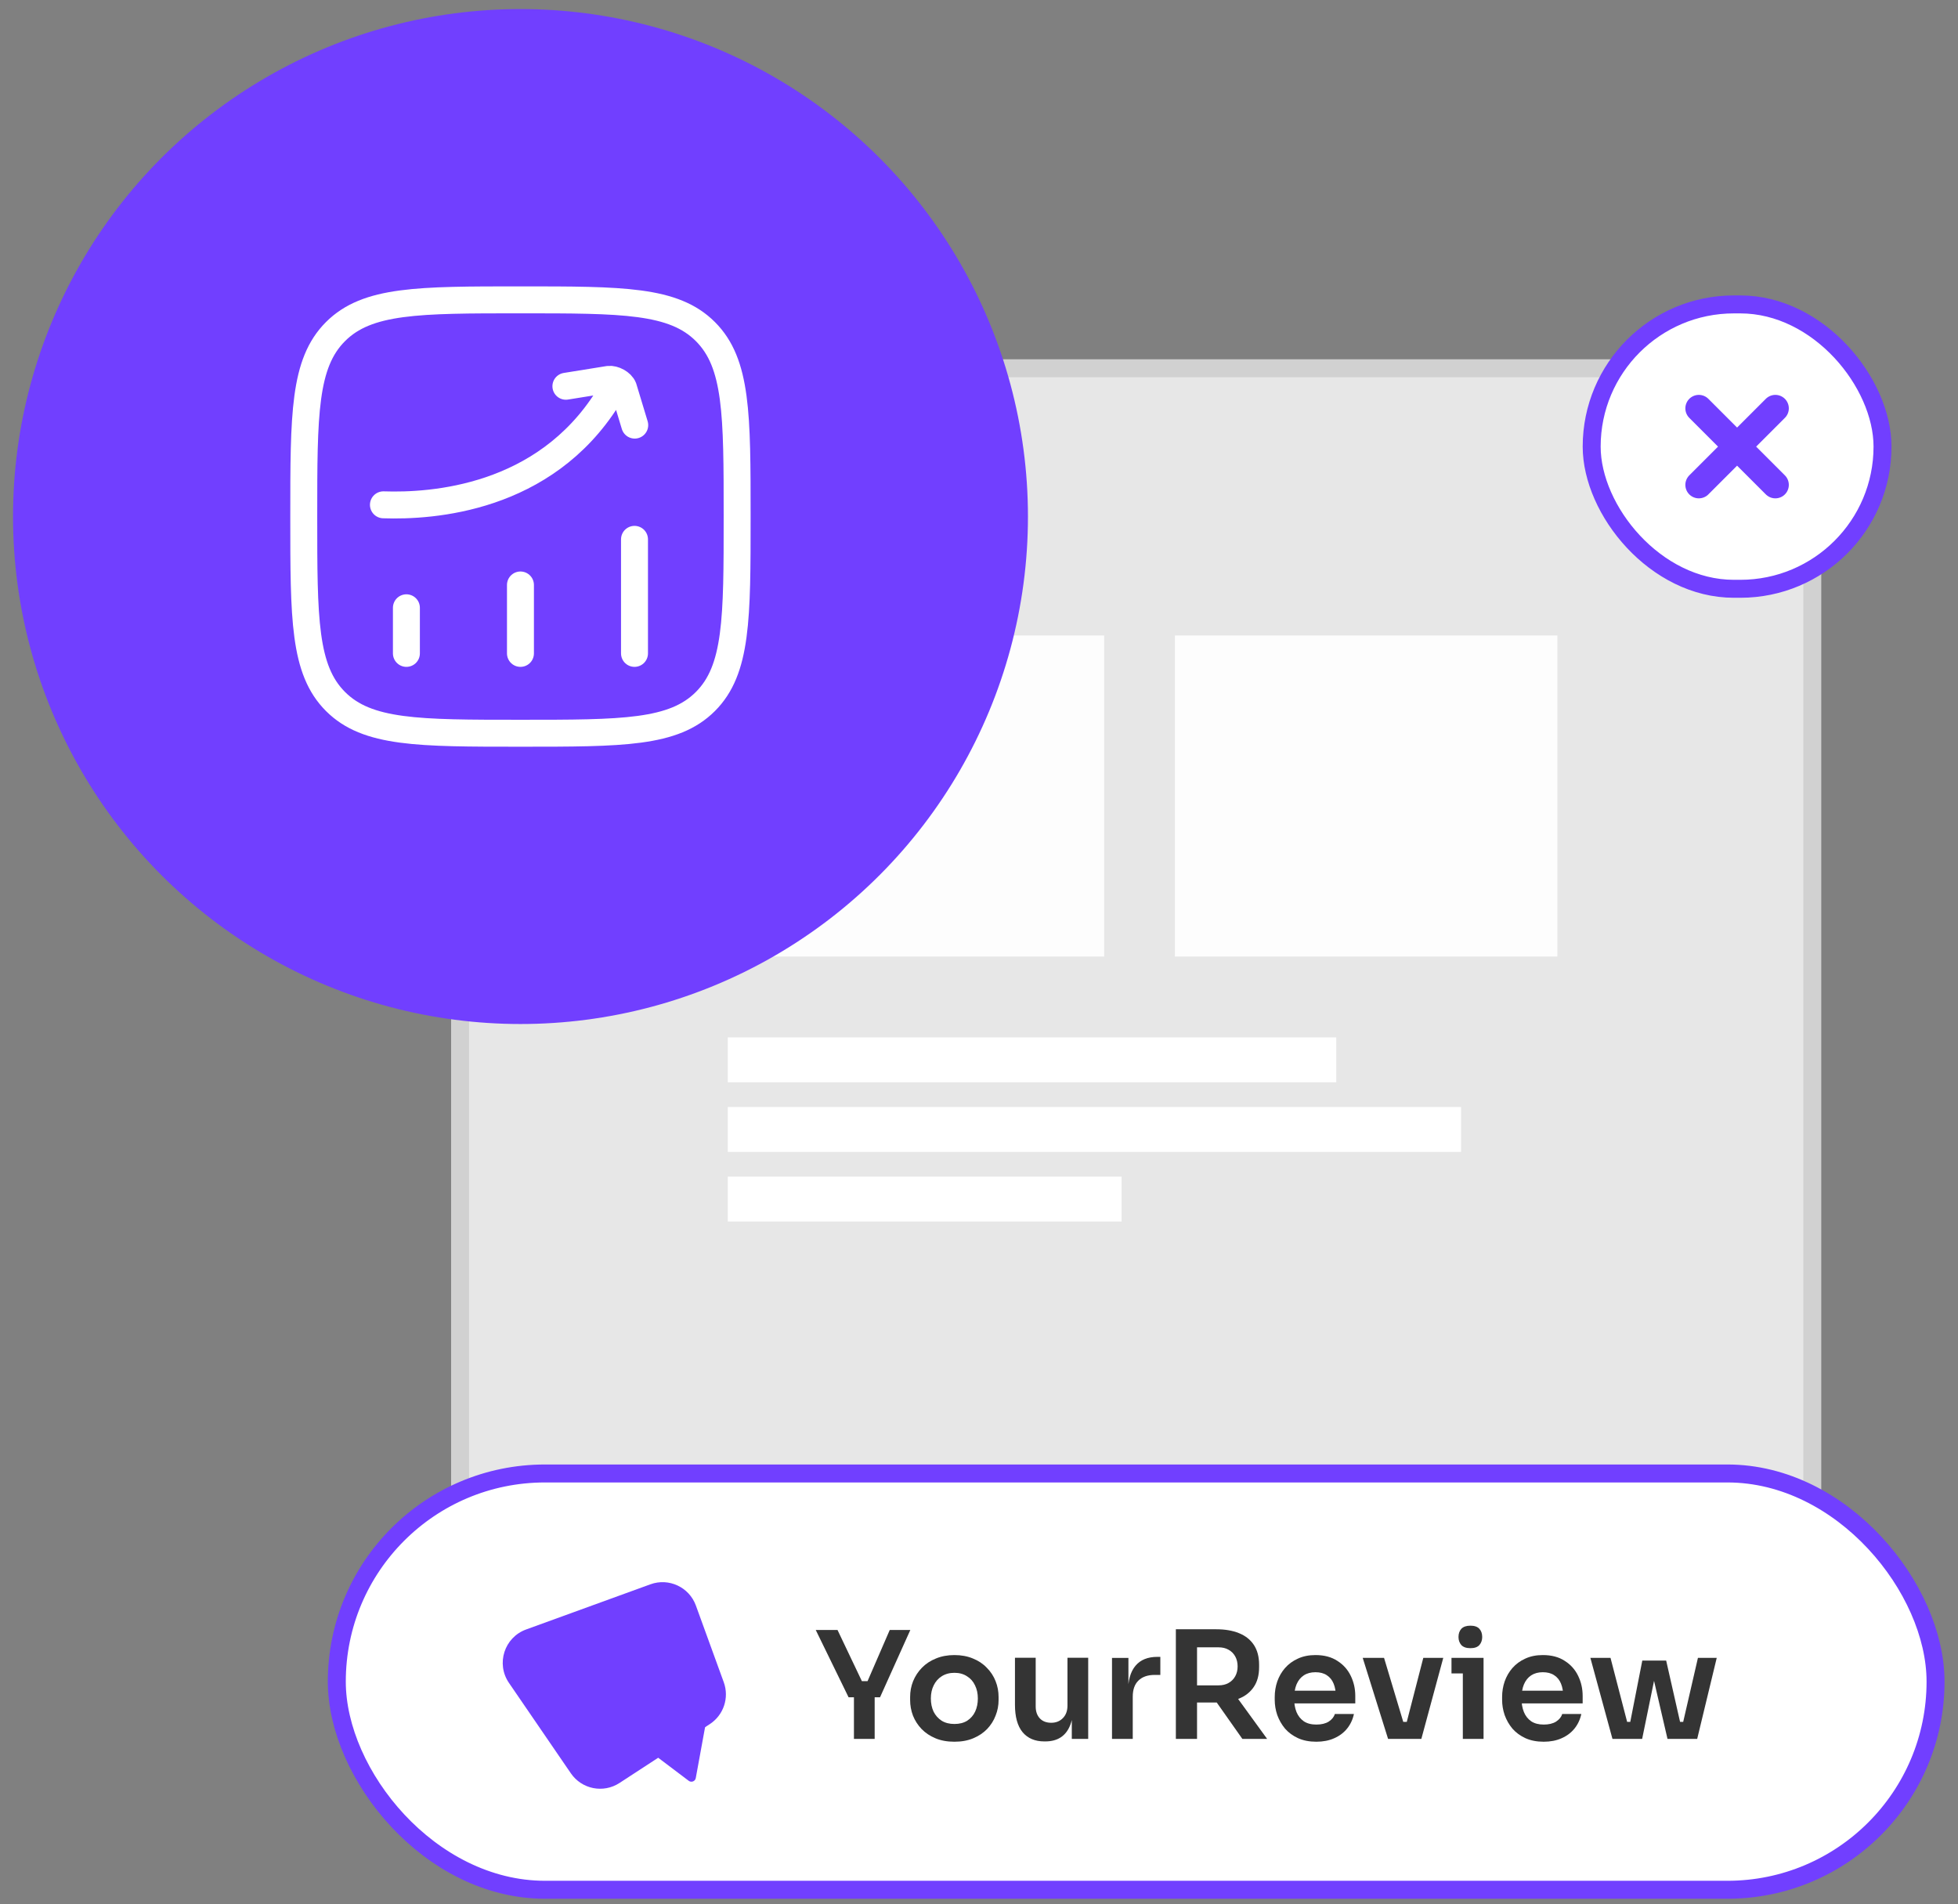
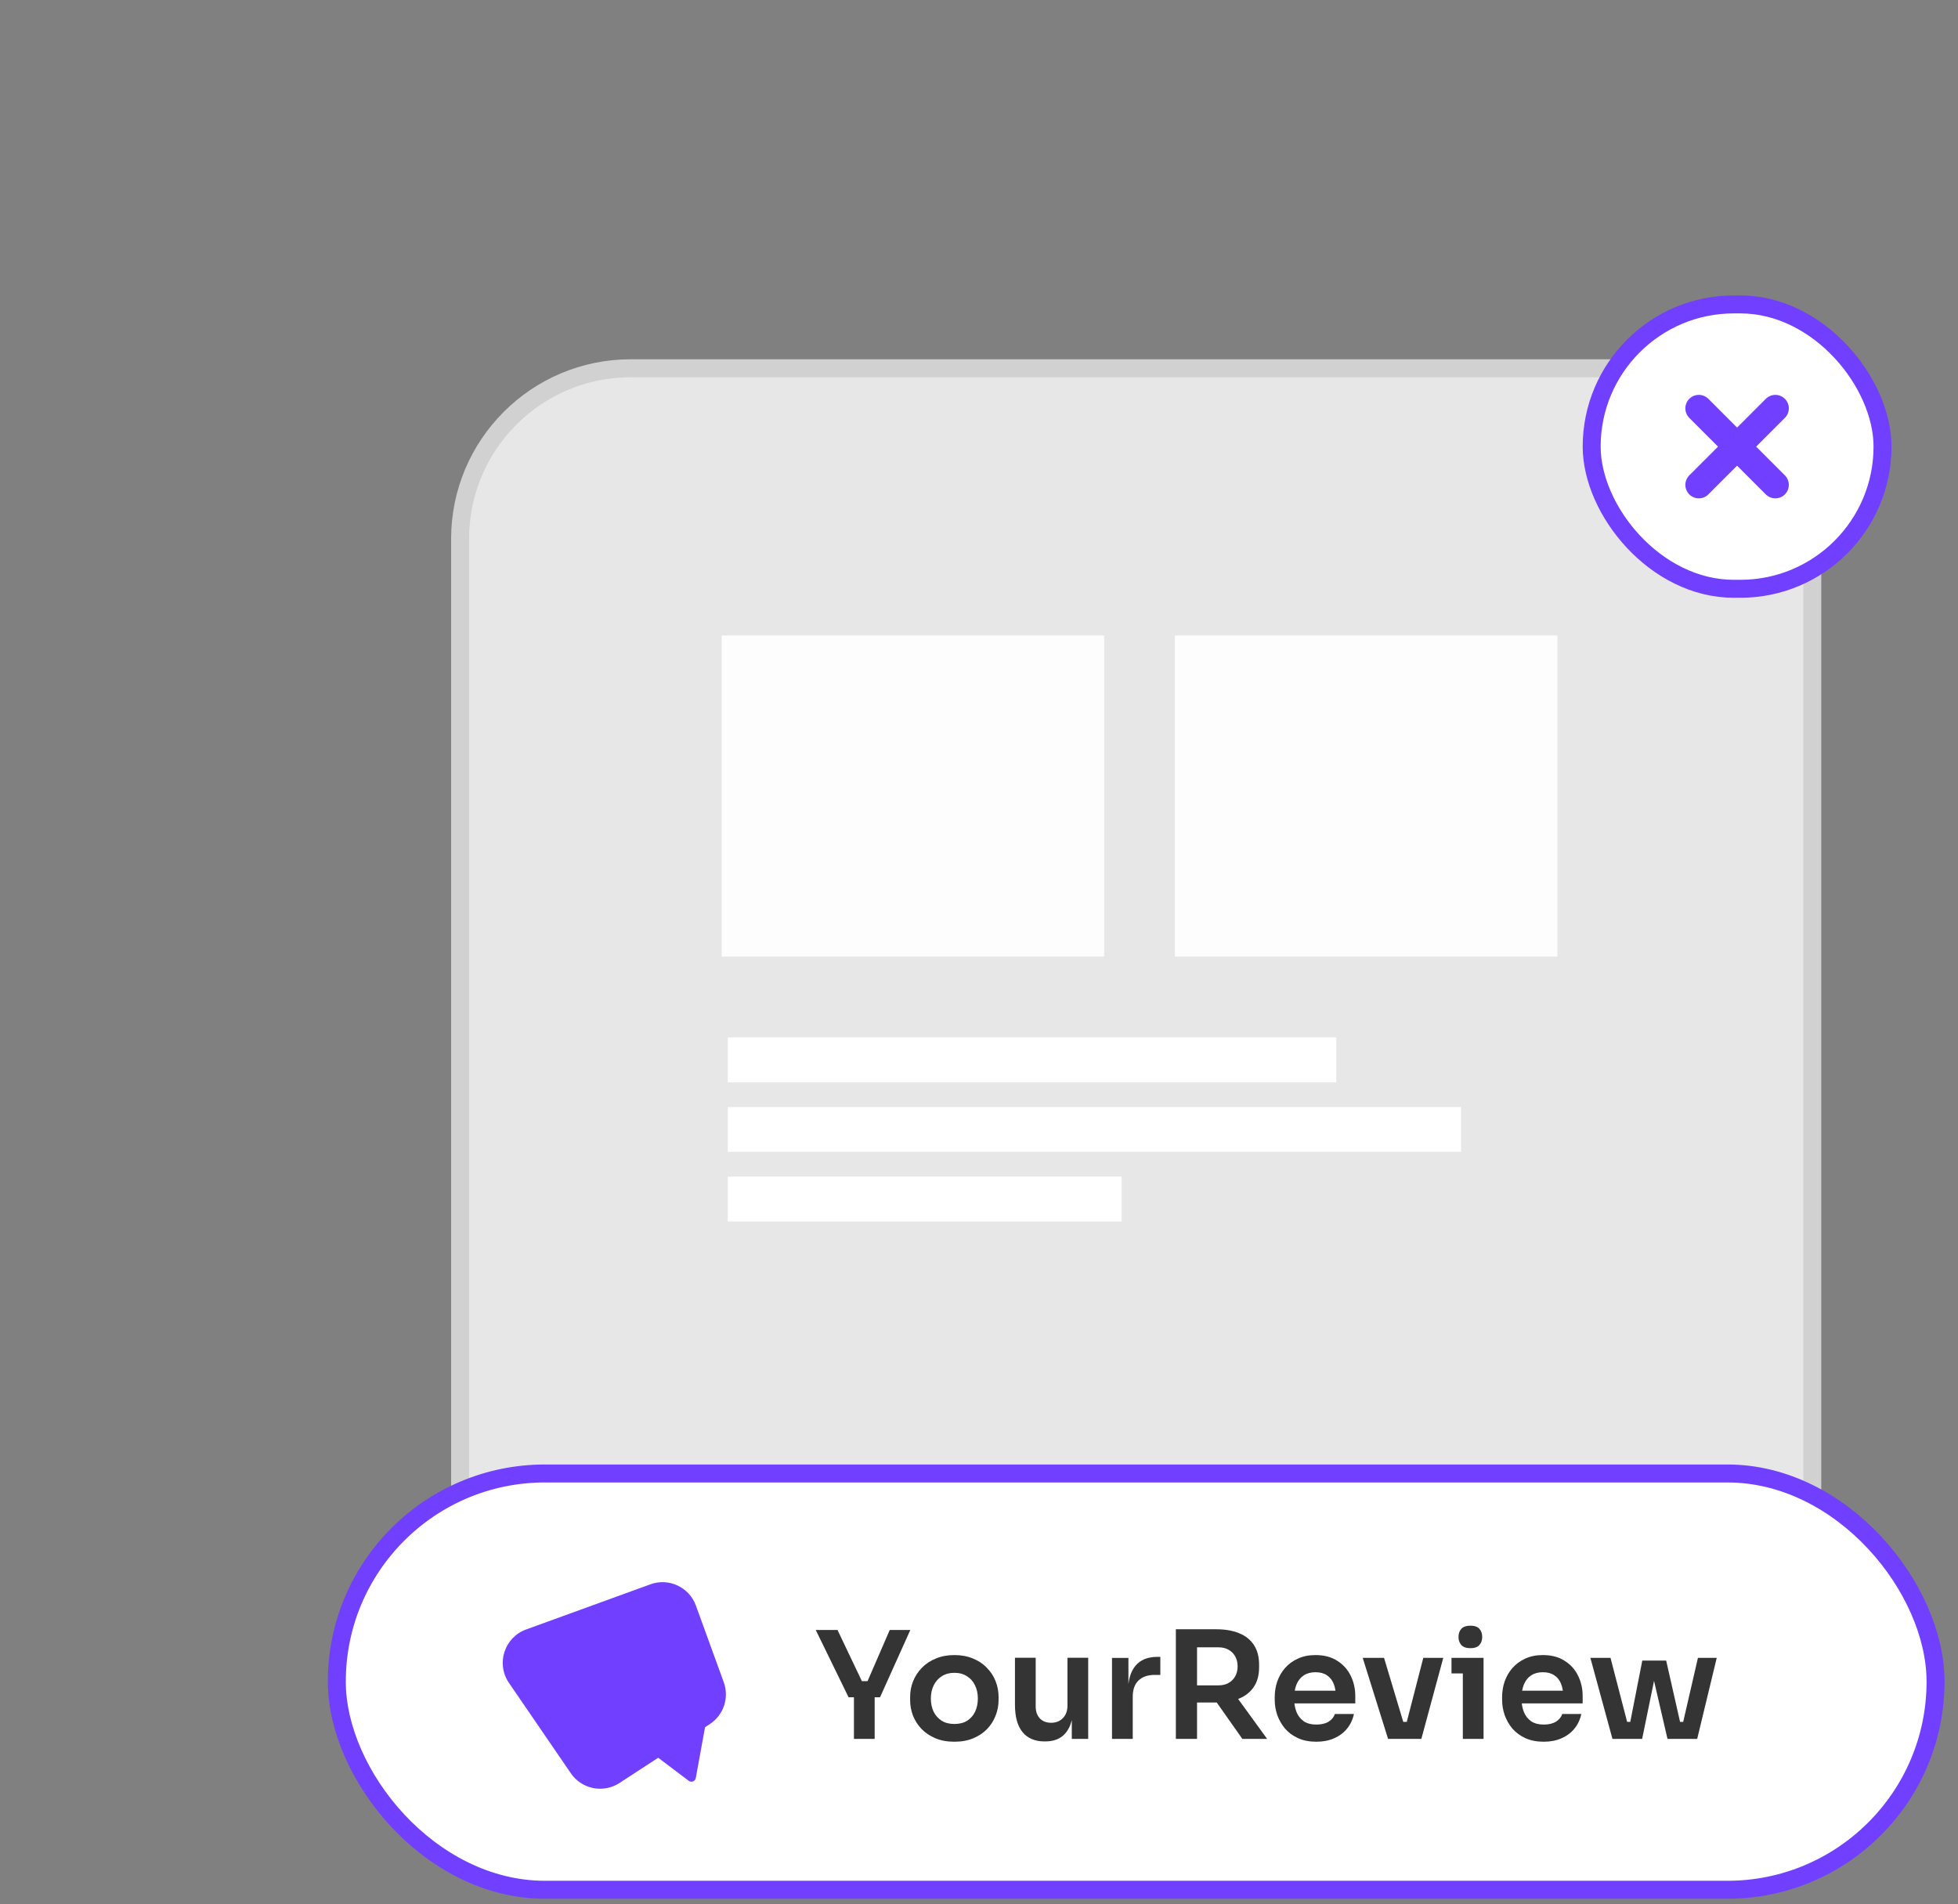
<svg xmlns="http://www.w3.org/2000/svg" width="109" height="106" viewBox="0 0 109 106" fill="none">
  <rect x="0" y="0" width="109" height="106" fill="#808080" stroke="none" />
  <rect x="25.613" y="20.5" width="75.275" height="77" rx="9.5" fill="#E7E7E7" stroke="#D1D1D1" />
  <rect opacity="0.9" x="40.176" y="35.375" width="21.292" height="17.875" fill="white" />
  <rect opacity="0.9" x="65.406" y="35.375" width="21.292" height="17.875" fill="white" />
  <path d="M40.514 57.75H74.389V60.25H40.514V57.75Z" fill="white" />
  <path d="M40.514 61.625H81.336V64.125H40.514V61.625Z" fill="white" />
  <path d="M40.514 65.5H62.438V68H40.514V65.5Z" fill="white" />
-   <circle cx="28.975" cy="28.755" r="28.25" fill="#713FFF" />
  <rect x="18.75" y="82.025" width="89" height="23.174" rx="11.587" fill="white" stroke="#713FFF" />
  <path d="M90.57 96.8L91.425 92.441H92.754L93.742 96.8H92.828L91.823 92.466H92.305L91.417 96.8H90.57ZM90.229 96.8L90.221 95.854H91.143V96.8H90.229ZM89.764 96.8L88.535 92.291H89.656L90.827 96.8H89.764ZM93.119 96.8V95.854H94.041L94.032 96.8H93.119ZM93.484 96.8L94.522 92.291H95.569L94.481 96.8H93.484Z" fill="#343434" />
  <path d="M85.938 96.958C85.55 96.958 85.21 96.892 84.916 96.759C84.629 96.626 84.388 96.449 84.194 96.228C84.006 96.001 83.862 95.749 83.762 95.472C83.668 95.195 83.621 94.913 83.621 94.625V94.467C83.621 94.168 83.668 93.88 83.762 93.604C83.862 93.321 84.006 93.072 84.194 92.856C84.388 92.635 84.626 92.46 84.908 92.333C85.191 92.2 85.517 92.134 85.888 92.134C86.375 92.134 86.782 92.242 87.109 92.458C87.441 92.668 87.69 92.948 87.856 93.296C88.022 93.64 88.105 94.01 88.105 94.409V94.824H84.111V94.118H87.383L87.026 94.467C87.026 94.179 86.984 93.933 86.901 93.728C86.818 93.523 86.691 93.365 86.519 93.255C86.353 93.144 86.143 93.089 85.888 93.089C85.633 93.089 85.418 93.147 85.24 93.263C85.063 93.379 84.928 93.548 84.834 93.77C84.745 93.986 84.701 94.246 84.701 94.55C84.701 94.832 84.745 95.084 84.834 95.306C84.922 95.522 85.058 95.693 85.24 95.821C85.423 95.942 85.656 96.003 85.938 96.003C86.22 96.003 86.45 95.948 86.627 95.837C86.804 95.721 86.918 95.58 86.968 95.414H88.03C87.964 95.724 87.837 95.995 87.648 96.228C87.46 96.46 87.219 96.64 86.926 96.767C86.638 96.895 86.309 96.958 85.938 96.958Z" fill="#343434" />
  <path d="M81.434 96.8V92.291H82.588V96.8H81.434ZM80.803 93.155V92.291H82.588V93.155H80.803ZM81.857 91.751C81.63 91.751 81.462 91.693 81.351 91.577C81.246 91.455 81.193 91.306 81.193 91.129C81.193 90.94 81.246 90.788 81.351 90.672C81.462 90.556 81.63 90.498 81.857 90.498C82.084 90.498 82.25 90.556 82.356 90.672C82.461 90.788 82.513 90.94 82.513 91.129C82.513 91.306 82.461 91.455 82.356 91.577C82.25 91.693 82.084 91.751 81.857 91.751Z" fill="#343434" />
  <path d="M77.273 96.8L75.861 92.291H77.049L78.402 96.8H77.273ZM77.613 96.8V95.854H78.834V96.8H77.613ZM78.07 96.8L79.233 92.291H80.345L79.125 96.8H78.07Z" fill="#343434" />
  <path d="M73.28 96.958C72.892 96.958 72.552 96.892 72.258 96.759C71.97 96.626 71.73 96.449 71.536 96.228C71.348 96.001 71.204 95.749 71.104 95.472C71.01 95.195 70.963 94.913 70.963 94.625V94.467C70.963 94.168 71.01 93.88 71.104 93.604C71.204 93.321 71.348 93.072 71.536 92.856C71.73 92.635 71.968 92.46 72.25 92.333C72.532 92.2 72.859 92.134 73.23 92.134C73.717 92.134 74.124 92.242 74.451 92.458C74.783 92.668 75.032 92.948 75.198 93.296C75.364 93.64 75.447 94.01 75.447 94.409V94.824H71.453V94.118H74.725L74.368 94.467C74.368 94.179 74.326 93.933 74.243 93.728C74.16 93.523 74.032 93.365 73.861 93.255C73.695 93.144 73.484 93.089 73.23 93.089C72.975 93.089 72.759 93.147 72.582 93.263C72.405 93.379 72.269 93.548 72.175 93.77C72.087 93.986 72.042 94.246 72.042 94.55C72.042 94.832 72.087 95.084 72.175 95.306C72.264 95.522 72.4 95.693 72.582 95.821C72.765 95.942 72.997 96.003 73.28 96.003C73.562 96.003 73.792 95.948 73.969 95.837C74.146 95.721 74.26 95.58 74.309 95.414H75.372C75.306 95.724 75.178 95.995 74.99 96.228C74.802 96.46 74.561 96.64 74.268 96.767C73.98 96.895 73.651 96.958 73.28 96.958Z" fill="#343434" />
  <path d="M65.459 96.802V90.698H66.638V96.802H65.459ZM69.162 96.802L67.302 94.161H68.623L70.541 96.802H69.162ZM66.289 94.775V93.82H67.834C68.05 93.82 68.235 93.776 68.39 93.688C68.551 93.599 68.675 93.475 68.764 93.314C68.853 93.153 68.897 92.971 68.897 92.766C68.897 92.555 68.853 92.37 68.764 92.21C68.675 92.049 68.551 91.924 68.39 91.836C68.235 91.747 68.05 91.703 67.834 91.703H66.289V90.698H67.709C68.197 90.698 68.617 90.77 68.972 90.914C69.331 91.058 69.608 91.277 69.802 91.57C69.996 91.864 70.093 92.232 70.093 92.675V92.807C70.093 93.256 69.993 93.624 69.794 93.912C69.6 94.2 69.326 94.416 68.972 94.559C68.617 94.704 68.197 94.775 67.709 94.775H66.289Z" fill="#343434" />
  <path d="M61.904 96.802V92.293H62.818V94.202H62.793C62.793 93.555 62.931 93.065 63.208 92.733C63.485 92.4 63.892 92.234 64.429 92.234H64.595V93.239H64.279C63.892 93.239 63.59 93.344 63.374 93.555C63.164 93.76 63.059 94.058 63.059 94.451V96.802H61.904Z" fill="#343434" />
  <path d="M58.138 96.941C57.617 96.941 57.213 96.77 56.925 96.426C56.643 96.083 56.502 95.574 56.502 94.898V92.283H57.656V94.998C57.656 95.275 57.734 95.496 57.889 95.662C58.044 95.823 58.254 95.903 58.52 95.903C58.785 95.903 59.001 95.817 59.167 95.646C59.339 95.474 59.425 95.242 59.425 94.948V92.283H60.579V96.8H59.666V94.882H59.757C59.757 95.336 59.699 95.715 59.583 96.019C59.466 96.324 59.292 96.554 59.059 96.709C58.827 96.864 58.536 96.941 58.188 96.941H58.138Z" fill="#343434" />
  <path d="M53.132 96.958C52.734 96.958 52.382 96.895 52.078 96.767C51.773 96.64 51.516 96.468 51.305 96.252C51.095 96.031 50.934 95.782 50.824 95.505C50.719 95.228 50.666 94.941 50.666 94.641V94.467C50.666 94.157 50.721 93.864 50.832 93.587C50.948 93.305 51.112 93.055 51.322 92.84C51.538 92.618 51.798 92.447 52.103 92.325C52.407 92.198 52.75 92.134 53.132 92.134C53.514 92.134 53.858 92.198 54.162 92.325C54.466 92.447 54.724 92.618 54.934 92.84C55.15 93.055 55.313 93.305 55.424 93.587C55.535 93.864 55.59 94.157 55.59 94.467V94.641C55.59 94.941 55.535 95.228 55.424 95.505C55.319 95.782 55.161 96.031 54.951 96.252C54.74 96.468 54.483 96.64 54.178 96.767C53.874 96.895 53.525 96.958 53.132 96.958ZM53.132 95.97C53.415 95.97 53.653 95.909 53.846 95.787C54.04 95.66 54.187 95.491 54.286 95.281C54.386 95.065 54.436 94.822 54.436 94.55C54.436 94.273 54.383 94.03 54.278 93.82C54.178 93.604 54.029 93.435 53.83 93.313C53.636 93.186 53.404 93.122 53.132 93.122C52.861 93.122 52.626 93.186 52.426 93.313C52.233 93.435 52.083 93.604 51.978 93.82C51.873 94.03 51.82 94.273 51.82 94.55C51.82 94.822 51.87 95.065 51.97 95.281C52.075 95.491 52.224 95.66 52.418 95.787C52.612 95.909 52.85 95.97 53.132 95.97Z" fill="#343434" />
  <path d="M47.239 94.483L45.412 90.738H46.624L48.02 93.669L47.754 93.587H48.543L48.26 93.669L49.531 90.738H50.677L48.991 94.483H47.239ZM47.538 96.8V94.301H48.692V96.8H47.538Z" fill="#343434" />
  <path d="M28.332 93.682C27.604 92.617 28.075 91.151 29.287 90.71L36.208 88.195C37.233 87.822 38.366 88.351 38.739 89.376L40.292 93.648C40.605 94.511 40.283 95.476 39.514 95.977L34.486 99.255C33.587 99.841 32.385 99.602 31.779 98.716L28.332 93.682Z" fill="#713FFF" />
  <path d="M38.893 95.753L36.566 97.389C36.429 97.486 36.425 97.688 36.559 97.788L38.341 99.134C38.488 99.245 38.7 99.162 38.733 98.982L39.278 95.999C39.318 95.782 39.074 95.626 38.893 95.753Z" fill="#713FFF" />
  <rect x="88.607" y="16.946" width="16.191" height="15.831" rx="7.916" fill="white" stroke="#713FFF" />
  <path d="M98.832 22.732L94.572 26.992M94.572 22.732L98.832 26.992" stroke="#713FFF" stroke-width="1.5" stroke-linecap="round" stroke-linejoin="round" />
-   <path d="M22.624 36.373V33.834M28.973 36.373V32.564M35.322 36.373V30.024M21.345 28.102C24.081 28.194 30.286 27.781 33.816 22.179M31.503 21.502L33.884 21.119C34.175 21.082 34.601 21.311 34.705 21.584L35.335 23.665M16.91 28.755C16.91 23.068 16.91 20.225 18.677 18.459C20.443 16.692 23.287 16.692 28.973 16.692C34.66 16.692 37.503 16.692 39.269 18.459C41.036 20.225 41.036 23.068 41.036 28.755C41.036 34.441 41.036 37.285 39.269 39.051C37.503 40.818 34.66 40.818 28.973 40.818C23.287 40.818 20.443 40.818 18.677 39.051C16.91 37.285 16.91 34.441 16.91 28.755Z" stroke="white" stroke-width="1.5" stroke-linecap="round" stroke-linejoin="round" />
</svg>